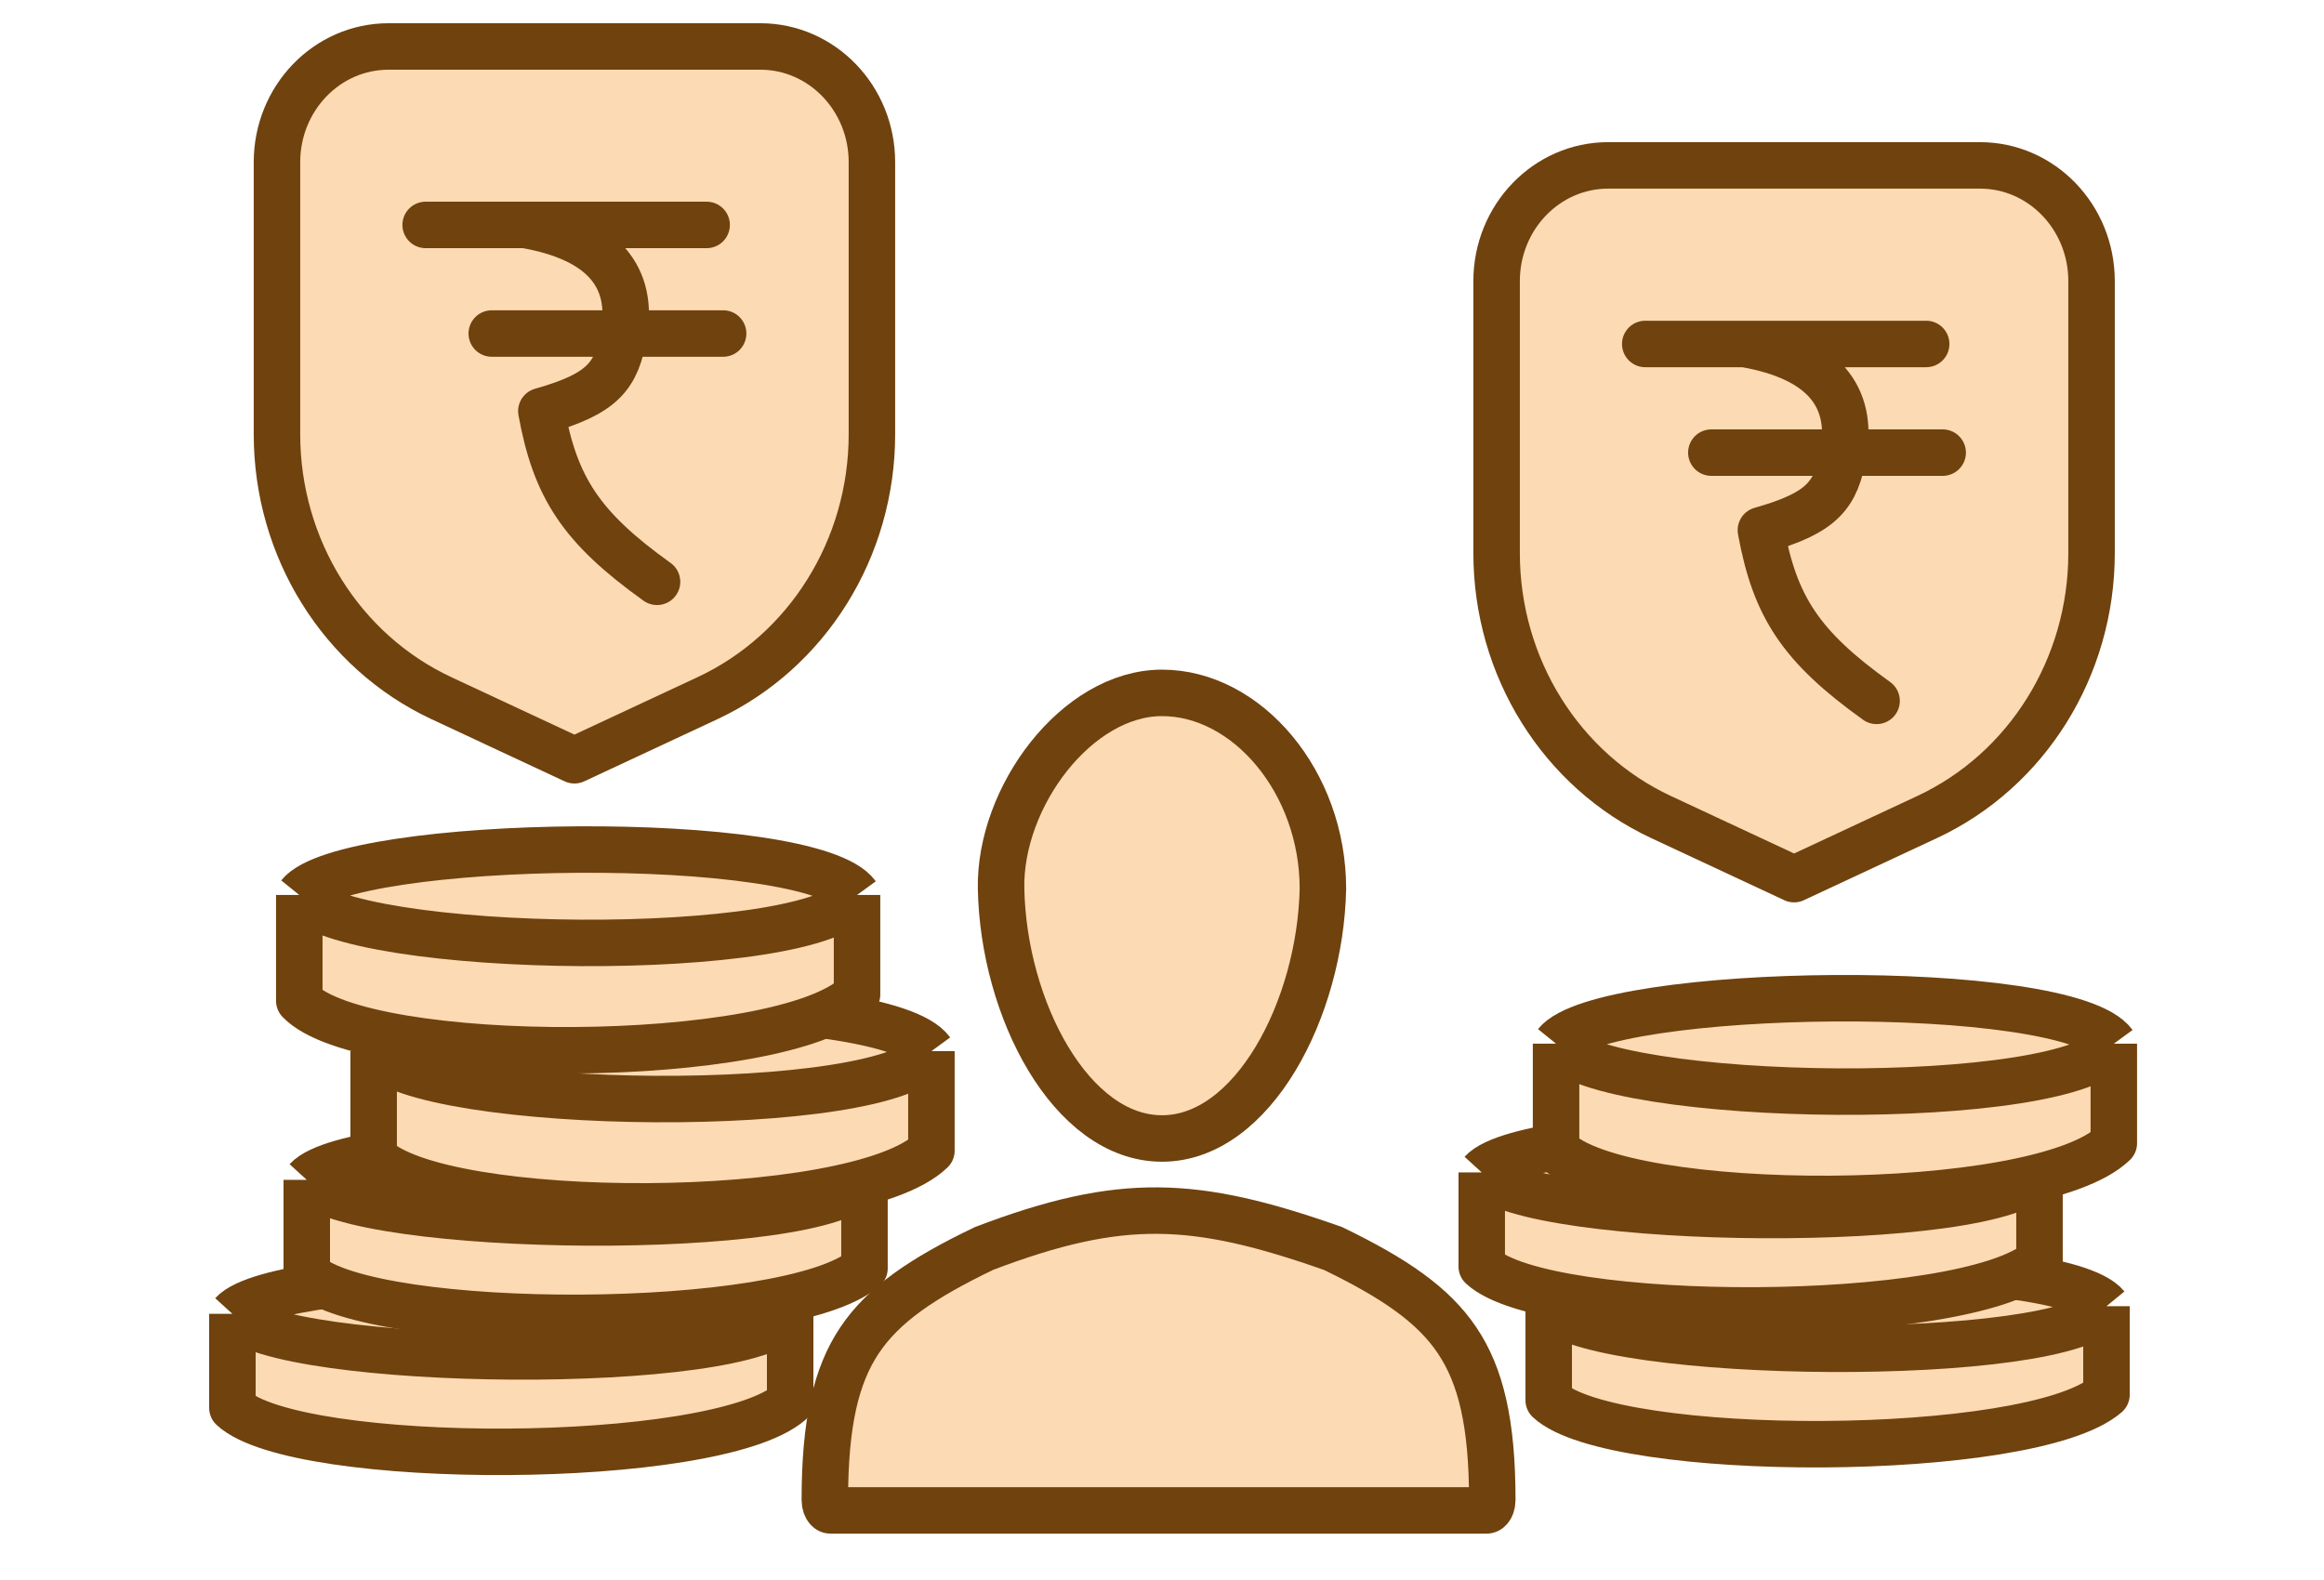
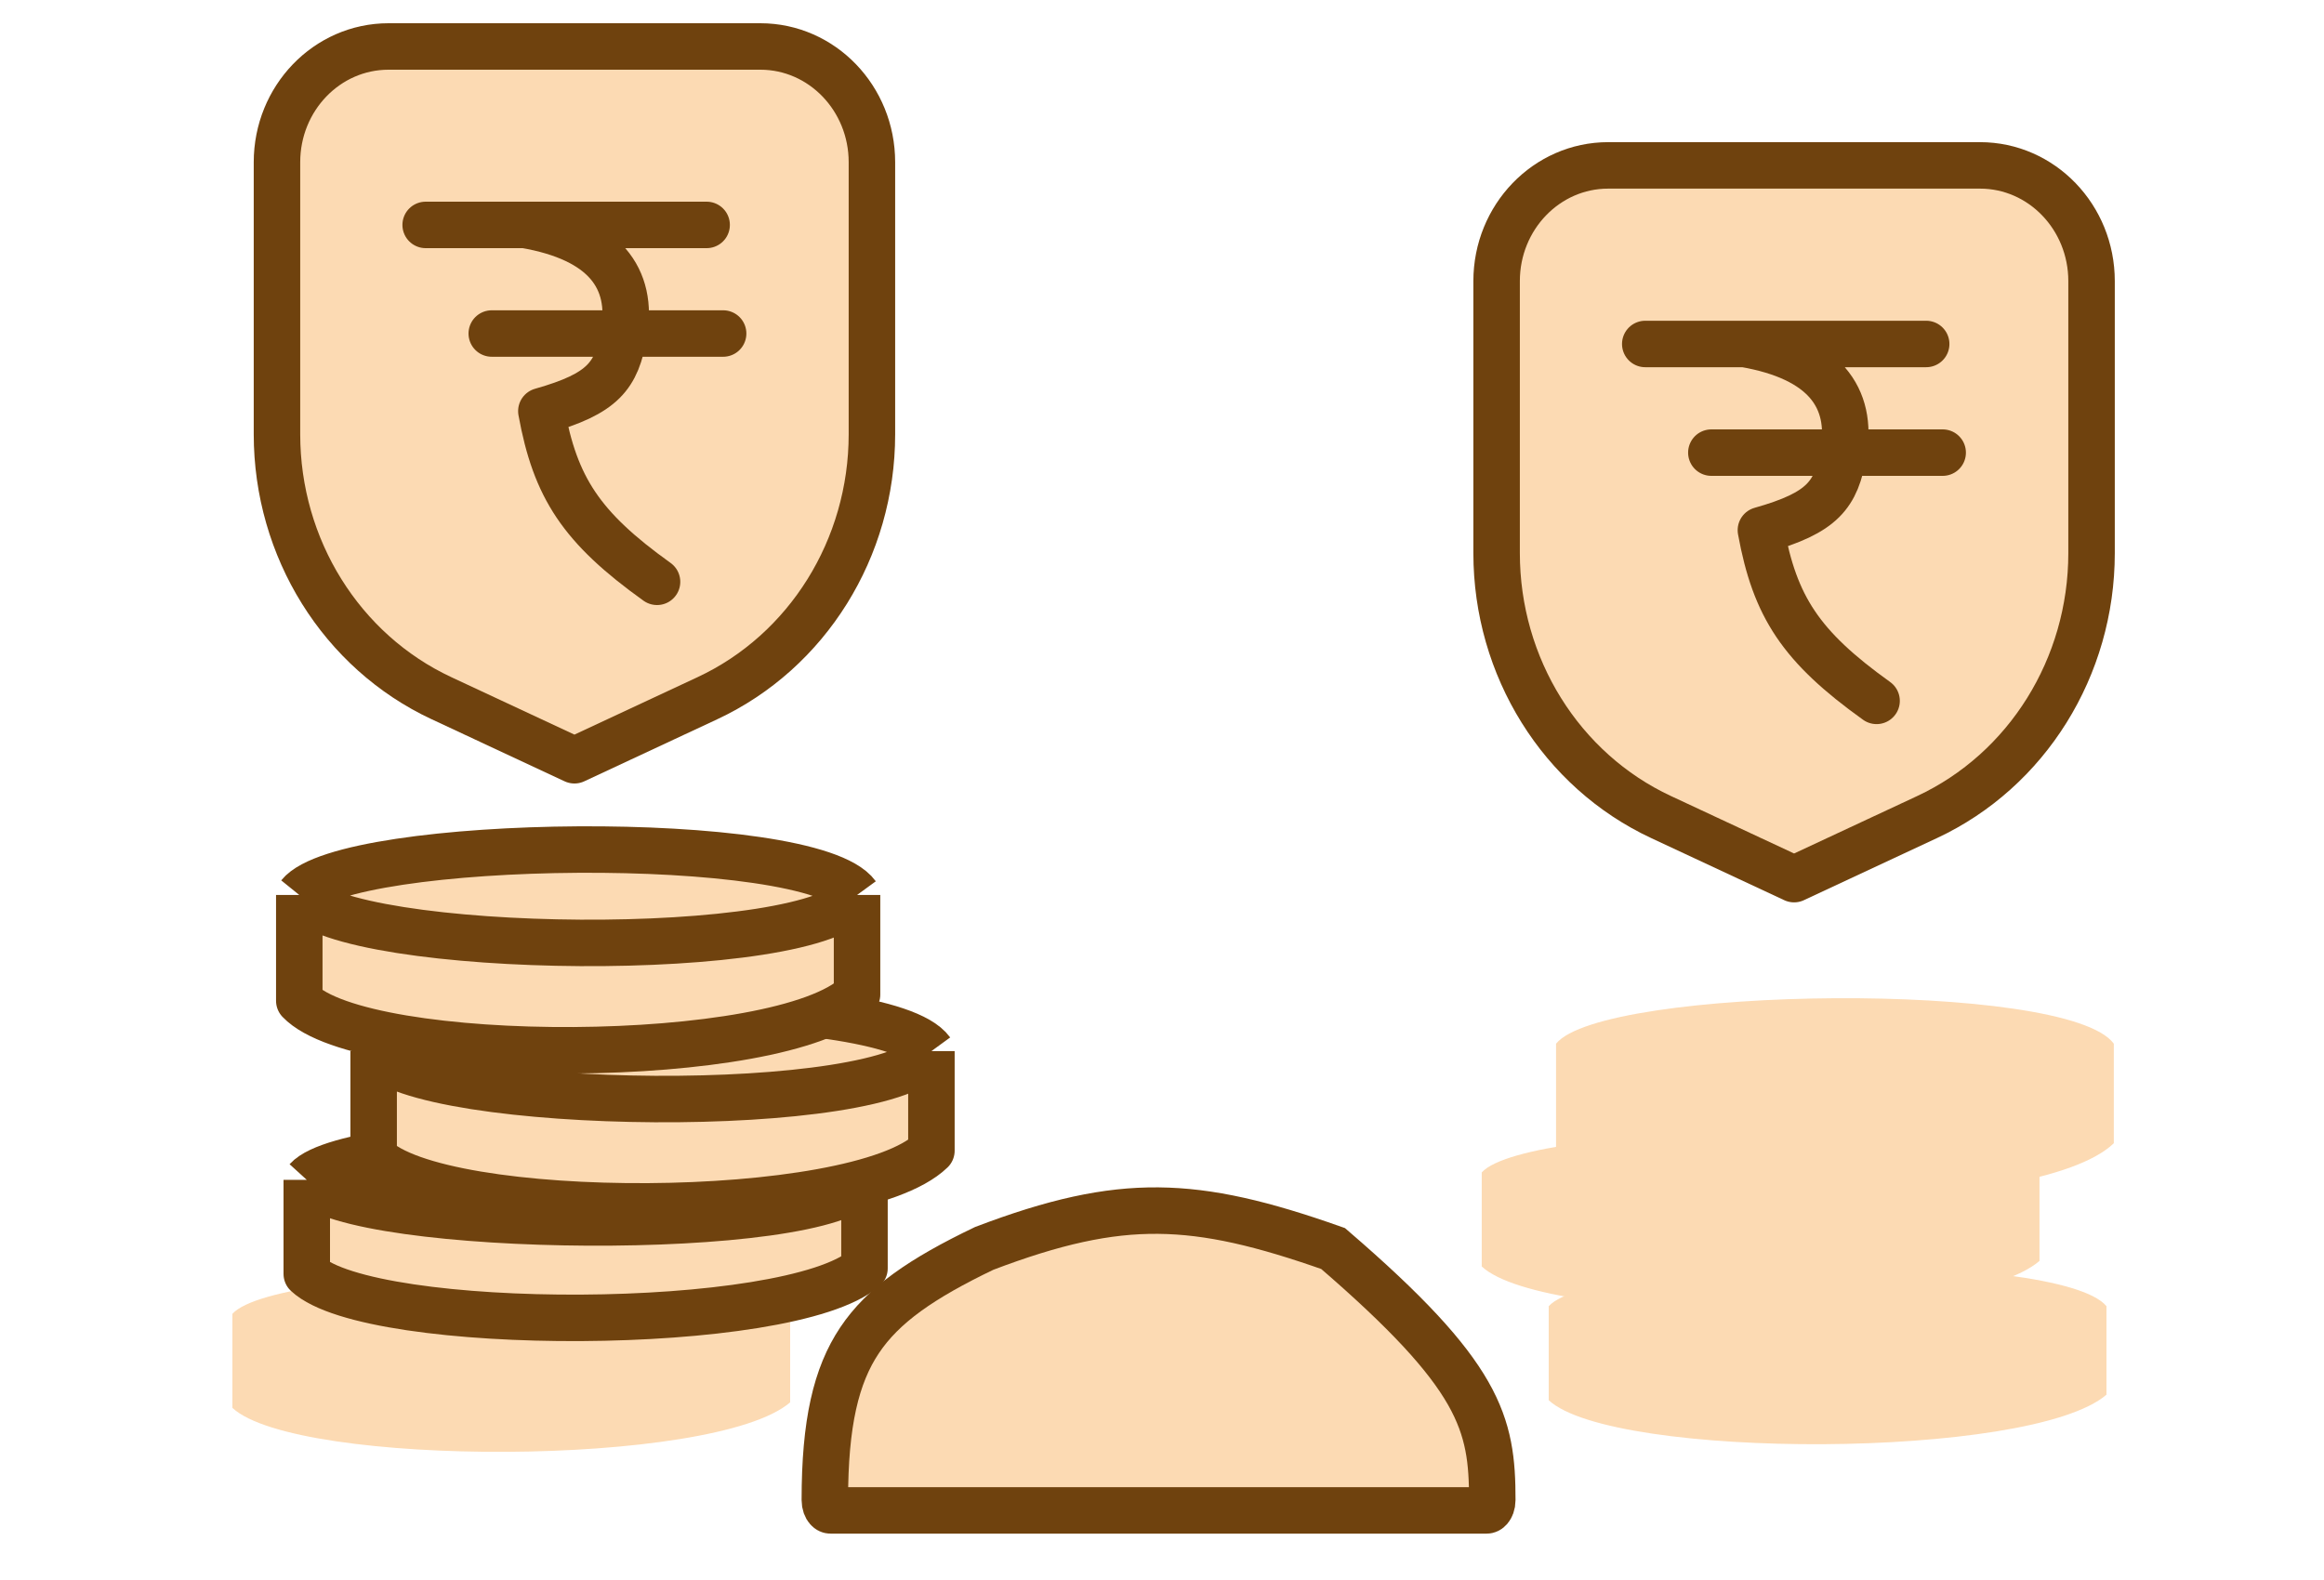
<svg xmlns="http://www.w3.org/2000/svg" width="50" height="34" viewBox="0 0 50 34" fill="none">
  <path d="M17 30.177C15.375 31.577 6.375 31.577 5 30.296V28.272C6 27.173 16 27.054 17 28.272V30.177Z" fill="#FCDAB3" />
-   <path d="M17 28.272V30.177C15.375 31.577 6.375 31.577 5 30.296V28.272M17 28.272C16 27.054 6 27.173 5 28.272M17 28.272C16.125 29.553 6 29.435 5 28.272" stroke="#6F420E" stroke-linejoin="round" />
  <path d="M18.599 27.294C16.974 28.694 7.975 28.694 6.6 27.413V25.389C7.6 24.29 17.599 24.171 18.599 25.389V27.294Z" fill="#FCDAB3" />
  <path d="M18.599 25.389V27.294C16.974 28.694 7.975 28.694 6.6 27.413V25.389M18.599 25.389C17.599 24.171 7.6 24.29 6.6 25.389M18.599 25.389C17.724 26.671 7.6 26.552 6.6 25.389" stroke="#6F420E" stroke-linejoin="round" />
  <path d="M20.039 24.762C18.414 26.337 9.414 26.337 8.039 24.895V22.619C9.039 21.382 19.039 21.248 20.039 22.619V24.762Z" fill="#FCDAB3" />
  <path d="M20.039 22.619V24.762C18.414 26.337 9.414 26.337 8.039 24.895V22.619M20.039 22.619C19.039 21.248 9.039 21.382 8.039 22.619M20.039 22.619C19.164 24.061 9.039 23.927 8.039 22.619" stroke="#6F420E" stroke-linejoin="round" />
  <path d="M18.439 21.402C16.814 22.978 7.814 22.978 6.439 21.536V19.259C7.439 18.023 17.439 17.889 18.439 19.259V21.402Z" fill="#FCDAB3" />
  <path d="M18.439 19.259V21.402C16.814 22.978 7.814 22.978 6.439 21.536V19.259M18.439 19.259C17.439 17.889 7.439 18.023 6.439 19.259M18.439 19.259C17.564 20.701 7.439 20.567 6.439 19.259" stroke="#6F420E" stroke-linejoin="round" />
-   <path d="M17.746 32.279C17.746 30.622 17.986 29.601 18.493 28.842C19.001 28.082 19.826 27.511 21.175 26.864C22.678 26.292 23.808 26.041 24.919 26.051C26.033 26.061 27.167 26.332 28.681 26.867C30.014 27.513 30.838 28.083 31.349 28.843C31.86 29.603 32.106 30.624 32.106 32.279C32.106 32.374 32.075 32.436 32.048 32.467C32.023 32.496 32.002 32.502 31.984 32.502H17.868C17.85 32.502 17.829 32.496 17.804 32.467C17.777 32.436 17.746 32.374 17.746 32.279Z" fill="#FCDAB3" stroke="#6F420E" />
+   <path d="M17.746 32.279C17.746 30.622 17.986 29.601 18.493 28.842C19.001 28.082 19.826 27.511 21.175 26.864C22.678 26.292 23.808 26.041 24.919 26.051C26.033 26.061 27.167 26.332 28.681 26.867C31.86 29.603 32.106 30.624 32.106 32.279C32.106 32.374 32.075 32.436 32.048 32.467C32.023 32.496 32.002 32.502 31.984 32.502H17.868C17.85 32.502 17.829 32.496 17.804 32.467C17.777 32.436 17.746 32.374 17.746 32.279Z" fill="#FCDAB3" stroke="#6F420E" />
  <path fill-rule="evenodd" clip-rule="evenodd" d="M44.999 6.049C44.999 4.674 43.925 3.559 42.599 3.559C40.312 3.559 36.886 3.559 34.599 3.559C33.274 3.559 32.199 4.674 32.199 6.049C32.199 7.726 32.199 9.975 32.199 11.903C32.199 14.355 33.585 16.579 35.739 17.583C37.218 18.274 38.599 18.918 38.599 18.918C38.599 18.918 39.98 18.274 41.459 17.583C43.613 16.579 44.999 14.355 44.999 11.903V6.049Z" fill="#FCDAB3" stroke="#6F420E" stroke-miterlimit="2" stroke-linecap="round" stroke-linejoin="round" />
  <path d="M39.663 9.74C39.867 8.553 39.252 7.7 37.53 7.402H41.441H35.397M39.663 9.74C39.507 10.65 39.219 11.033 37.885 11.409C38.186 13.058 38.741 13.912 40.374 15.082M39.663 9.74H41.796H36.819" stroke="#6F420E" stroke-miterlimit="2" stroke-linecap="round" stroke-linejoin="round" />
  <path fill-rule="evenodd" clip-rule="evenodd" d="M18.759 3.491C18.759 2.115 17.684 1 16.359 1C14.072 1 10.646 1 8.359 1C7.033 1 5.959 2.115 5.959 3.491C5.959 5.168 5.959 7.416 5.959 9.345C5.959 11.797 7.345 14.02 9.499 15.025C10.978 15.716 12.359 16.36 12.359 16.36C12.359 16.36 13.74 15.716 15.219 15.025C17.373 14.02 18.759 11.797 18.759 9.345V3.491Z" fill="#FCDAB3" stroke="#6F420E" stroke-miterlimit="2" stroke-linecap="round" stroke-linejoin="round" />
  <path d="M13.425 7.177C13.629 5.99 13.014 5.137 11.291 4.84H15.203H9.158M13.425 7.177C13.268 8.088 12.981 8.47 11.647 8.847C11.947 10.495 12.503 11.35 14.136 12.52M13.425 7.177H15.558H10.58" stroke="#6F420E" stroke-miterlimit="2" stroke-linecap="round" stroke-linejoin="round" />
-   <path d="M21.538 19.125C21.588 21.709 23.041 24.499 25 24.499C26.955 24.499 28.407 21.709 28.462 19.125C28.462 16.83 26.832 14.91 25 14.91C23.168 14.91 21.499 17.15 21.538 19.125Z" fill="#FCDAB3" stroke="#6F420E" />
  <path d="M45.32 30.012C43.695 31.413 34.695 31.413 33.32 30.131V28.108C34.32 27.009 44.32 26.89 45.32 28.108V30.012Z" fill="#FCDAB3" />
-   <path d="M45.32 28.108V30.012C43.695 31.413 34.695 31.413 33.32 30.131V28.108M45.32 28.108C44.32 26.89 34.32 27.009 33.32 28.108M45.32 28.108C44.445 29.389 34.32 29.27 33.32 28.108" stroke="#6F420E" stroke-linejoin="round" />
  <path d="M43.879 27.134C42.254 28.534 33.254 28.534 31.879 27.253V25.229C32.879 24.13 42.879 24.011 43.879 25.229V27.134Z" fill="#FCDAB3" />
-   <path d="M43.879 25.229V27.134C42.254 28.534 33.254 28.534 31.879 27.253V25.229M43.879 25.229C42.879 24.011 32.879 24.13 31.879 25.229M43.879 25.229C43.004 26.511 32.879 26.392 31.879 25.229" stroke="#6F420E" stroke-linejoin="round" />
  <path d="M45.478 24.601C43.853 26.177 34.853 26.177 33.478 24.735V22.459C34.478 21.222 44.478 21.088 45.478 22.459V24.601Z" fill="#FCDAB3" />
-   <path d="M45.478 22.459V24.601C43.853 26.177 34.853 26.177 33.478 24.735V22.459M45.478 22.459C44.478 21.088 34.478 21.222 33.478 22.459M45.478 22.459C44.603 23.901 34.478 23.767 33.478 22.459" stroke="#6F420E" stroke-linejoin="round" />
</svg>